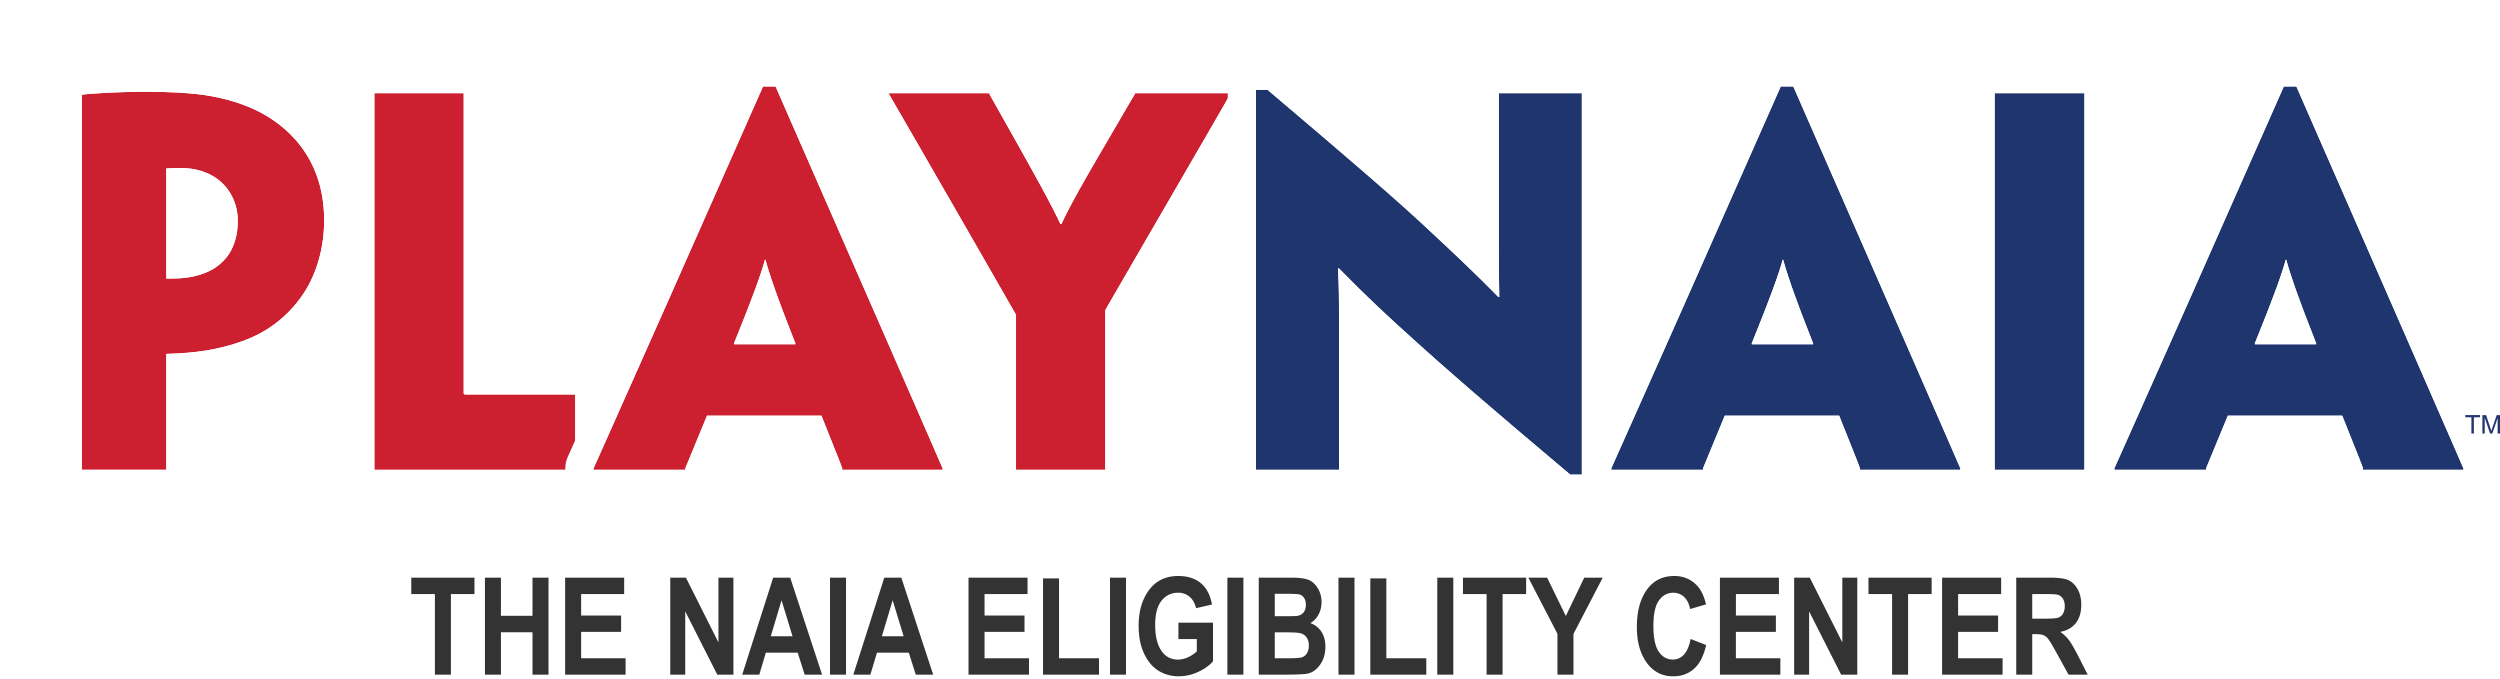
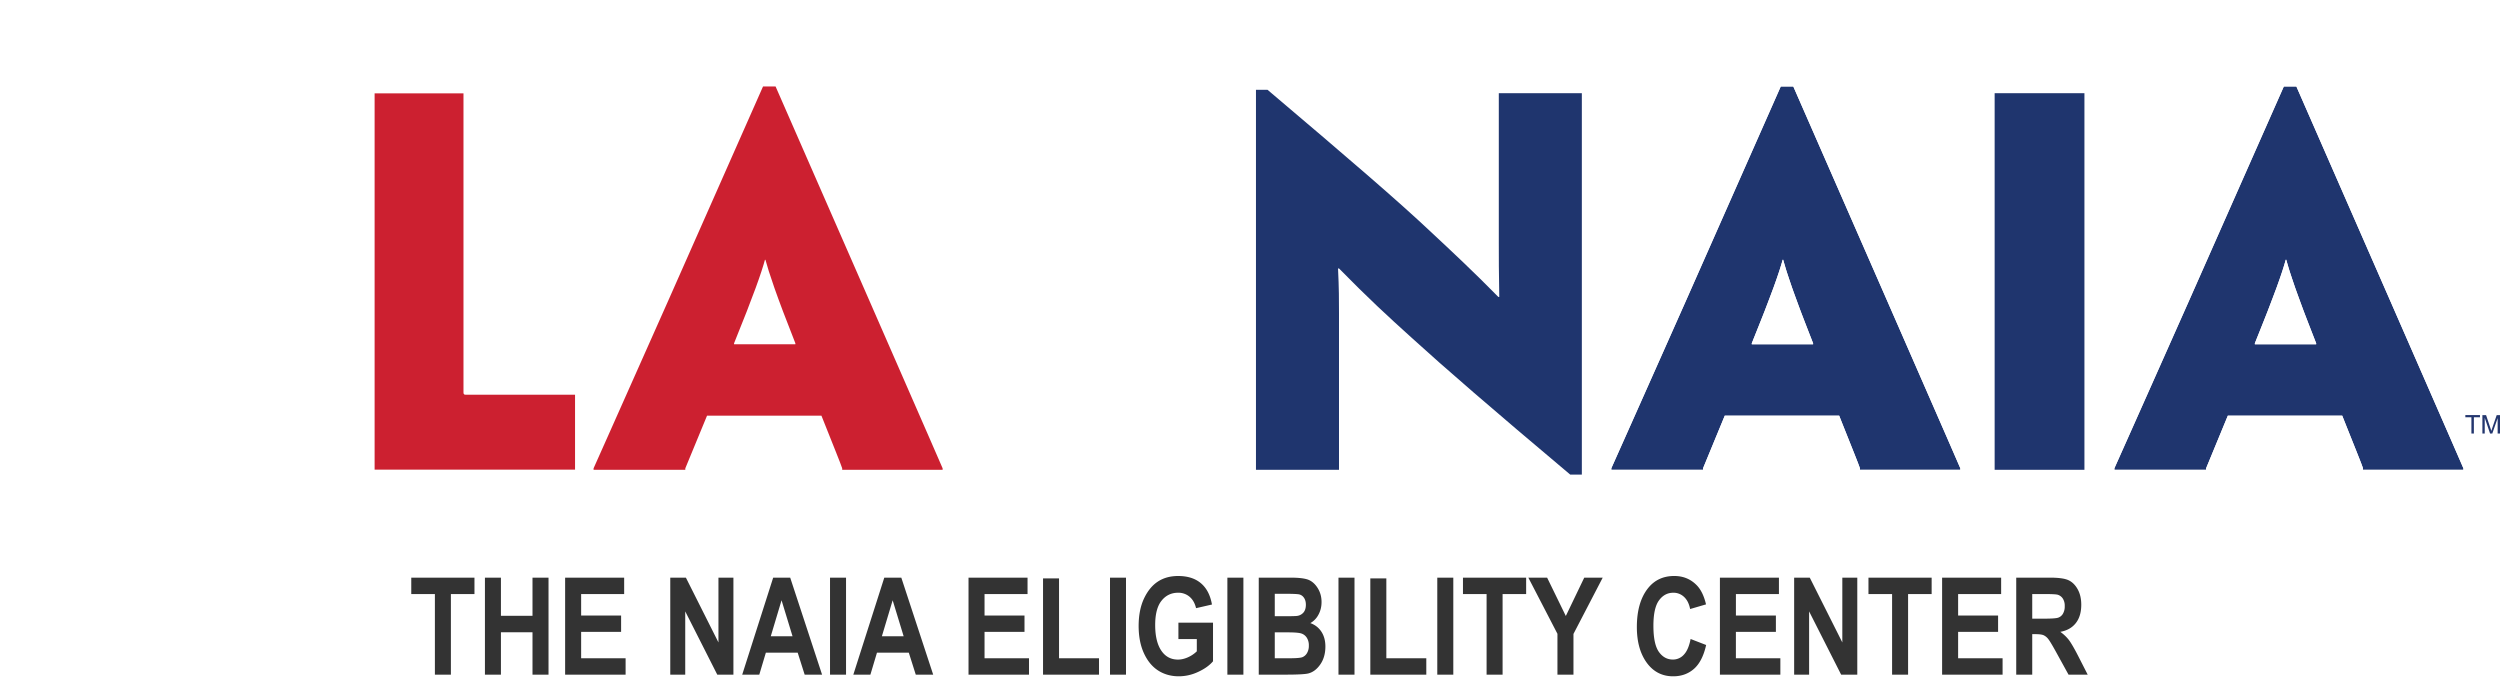
<svg xmlns="http://www.w3.org/2000/svg" width="140" height="38" fill="none">
  <g clip-path="url(#a)">
    <g filter="url(#b)">
-       <path d="M1.581 11.142v-8.84c.703-.082 2.325-.163 3.541-.163.838 0 1.947.027 2.947.135 1.163.135 2.514.46 3.677 1.109 1.865 1.054 3.406 2.946 3.406 5.947 0 1.433-.351 2.676-.892 3.677a6.802 6.802 0 0 1-2.676 2.65c-.703.378-1.514.648-2.352.837-.947.217-1.947.297-2.92.324v6.489h-4.73V11.142Zm8.732-1.785c0-1.027-.487-1.893-1.244-2.406-.54-.351-1.19-.54-1.946-.54-.217 0-.487 0-.811.026v6.164c.135 0 .65 0 .865-.027.73-.054 1.406-.27 1.892-.594.352-.244.703-.595.92-1.055.216-.46.324-.946.324-1.541v-.027Z" fill="#CC2030" />
      <path d="M5.122 2.139c.838 0 1.947.027 2.947.135 1.163.135 2.514.46 3.677 1.109 1.865 1.054 3.406 2.946 3.406 5.947 0 1.433-.35 2.677-.892 3.677a6.803 6.803 0 0 1-2.676 2.65c-.703.378-1.514.648-2.352.838-.946.216-1.946.297-2.92.324v6.489h-4.73V2.3c.702-.081 2.324-.162 3.54-.162M6.312 12.6c.135 0 .65 0 .865-.027.73-.054 1.406-.27 1.892-.594.352-.244.703-.595.92-1.055.216-.46.324-.946.324-1.541v-.027c0-1.027-.487-1.893-1.244-2.406-.54-.351-1.19-.54-1.946-.54-.217 0-.487 0-.811.026v6.164M5.122.558C3.912.558 2.207.637 1.4.73A1.581 1.581 0 0 0 0 2.3v21.006c0 .874.708 1.582 1.581 1.582h4.731c.873 0 1.581-.708 1.581-1.581v-5.002c.612-.061 1.167-.15 1.69-.27 1.049-.237 1.975-.57 2.75-.987a8.388 8.388 0 0 0 3.318-3.29c.708-1.31 1.083-2.841 1.083-4.428 0-3.19-1.495-5.79-4.21-7.324C11.017 1.165 9.37.834 8.252.704 7.135.584 5.935.558 5.122.558Zm2.771 10.259V8.118c.107.04.207.09.302.15.346.242.537.628.537 1.09v.026c0 .35-.052.609-.174.868-.07.149-.203.297-.376.42-.083.054-.18.102-.289.145Z" fill="#fff" />
      <path d="M17.965 11.142V2.22h5.002v16.734c0 .109 0 .136.108.136h6.137v4.218H17.965V11.142Z" fill="#CC2030" />
      <path d="M22.967 2.22v16.735c0 .108 0 .135.108.135h6.137v4.218H17.965V2.22h5.002m0-1.581h-5.002c-.873 0-1.58.708-1.58 1.58v21.089c0 .873.707 1.58 1.58 1.58h11.247c.873 0 1.58-.707 1.58-1.58V19.09c0-.873-.707-1.581-1.58-1.581h-4.664V2.22c0-.873-.708-1.581-1.581-1.581Z" fill="#fff" />
      <path d="M36.593 20.28c-.649 1.567-1.135 2.757-1.216 2.946v.082H30.24v-.082c.081-.19.622-1.378 4.19-9.408l5.3-11.976h.702l5.245 11.976c3.515 8.03 4.028 9.219 4.11 9.408v.082h-5.624v-.082c-.054-.19-.54-1.378-1.162-2.947h-6.408Zm4.948-4.001v-.055c-1.082-2.73-1.487-3.974-1.677-4.677h-.027c-.189.703-.622 1.947-1.73 4.677v.055h3.433Z" fill="#CC2030" />
-       <path d="m40.432 1.842 5.245 11.976a2759.4 2759.4 0 0 1 4.11 9.408v.082h-5.624v-.082c-.054-.19-.54-1.378-1.163-2.947h-6.407c-.649 1.569-1.135 2.758-1.217 2.947v.082H30.24v-.082c.081-.19.622-1.378 4.19-9.408l5.3-11.976h.702m-2.325 14.436h3.434v-.054c-1.082-2.73-1.487-3.974-1.677-4.677h-.027c-.189.703-.622 1.946-1.73 4.677v.054M40.432.261h-.703a1.58 1.58 0 0 0-1.446.941l-5.299 11.976c-2.58 5.808-3.584 8.05-3.96 8.894-.154.341-.213.475-.237.53-.084.197-.128.41-.128.624v.082c0 .873.708 1.58 1.581 1.58h5.137c.768 0 1.408-.547 1.551-1.274l.325-.789.398-.965h4.277l.171.427c.2.498.404 1.01.502 1.266a1.582 1.582 0 0 0 1.562 1.336h5.624c.873 0 1.58-.708 1.58-1.581v-.082c0-.215-.043-.427-.128-.625-.111-.26-.738-1.706-4.113-9.417L41.88 1.207a1.581 1.581 0 0 0-1.448-.946Z" fill="#fff" />
-       <path d="M58.898 14.36v8.948h-5.001v-8.679l-2-3.487c-4.272-7.435-4.948-8.57-5.11-8.867V2.22h5.623v.055c.135.243.811 1.432 1.811 3.217.811 1.46 1.65 2.946 2.163 4.055h.054c.514-1.109 1.298-2.46 2.163-3.947 1.109-1.892 1.838-3.163 1.947-3.325V2.22h5.325v.082c-.135.27-.783 1.378-5.11 8.84L58.9 14.36Z" fill="#CC2030" />
      <path d="M65.873 2.22v.082c-.135.27-.784 1.378-5.11 8.84l-1.865 3.217v8.949h-5.001v-8.679l-2-3.487c-4.272-7.435-4.948-8.57-5.11-8.867V2.22h5.623v.055c.135.243.811 1.432 1.812 3.217.81 1.46 1.649 2.946 2.163 4.055h.054c.513-1.109 1.297-2.46 2.162-3.947 1.109-1.892 1.839-3.163 1.947-3.325V2.22h5.326m0-1.58h-5.326c-.68 0-1.259.428-1.483 1.03-.122.205-.32.544-.66 1.129-.312.536-.707 1.215-1.168 2.002-.278.478-.551.947-.812 1.403l-.582-1.05-.24-.43c-.654-1.168-1.169-2.08-1.486-2.64l-.209-.37A1.582 1.582 0 0 0 52.41.638h-5.623c-.873 0-1.581.708-1.581 1.582v.054c0 .265.066.526.194.759.065.12.176.311.506.88.596 1.03 1.837 3.174 4.62 8.017l1.79 3.12v8.258c0 .873.708 1.58 1.581 1.58H58.9c.873 0 1.58-.707 1.58-1.58v-8.524l1.653-2.849 2.307-3.979C66.85 3.8 67.16 3.265 67.288 3.01c.11-.22.167-.462.167-.708v-.081c0-.873-.708-1.581-1.581-1.581Z" fill="#fff" />
      <path d="M85.583 23.578h-.65c-4.406-3.704-7.056-6.002-8.867-7.651-1.406-1.27-2.406-2.19-4.082-3.893h-.054c.054 1.109.054 1.811.054 2.487v8.787h-4.65V2.03h.649c4.596 3.893 7.3 6.218 9.11 7.922 1.217 1.135 2.433 2.27 3.813 3.676h.053c-.026-1.379-.026-2.19-.026-3.028V2.22h4.65v21.358Z" fill="#1F356E" />
-       <path d="M67.983 2.031c4.596 3.893 7.3 6.218 9.11 7.922 1.217 1.135 2.433 2.27 3.813 3.676h.053c-.026-1.379-.026-2.19-.026-3.028V2.22h4.65v21.357h-.65c-4.406-3.703-7.056-6-8.867-7.65-1.406-1.271-2.406-2.19-4.082-3.893h-.054c.054 1.108.054 1.811.054 2.487v8.786h-4.65V2.031h.649Zm0-1.581h-.649c-.873 0-1.58.708-1.58 1.581v21.277c0 .873.707 1.58 1.58 1.58h4.65c.873 0 1.581-.707 1.581-1.58v-7.524c.467.434.93.854 1.44 1.315 1.934 1.76 4.767 4.205 8.911 7.689.285.239.645.37 1.017.37h.65c.873 0 1.58-.708 1.58-1.58V2.22c0-.873-.707-1.581-1.58-1.581h-4.65c-.873 0-1.581.708-1.581 1.58v7.682c-.4-.378-.793-.743-1.18-1.105-1.865-1.754-4.662-4.155-9.168-7.972A1.58 1.58 0 0 0 67.983.45Z" fill="#fff" />
      <path d="M93.587 20.28c-.65 1.567-1.136 2.757-1.217 2.946v.082h-5.137v-.082c.081-.19.622-1.378 4.19-9.408l5.299-11.976h.703l5.245 11.976c3.515 8.03 4.028 9.219 4.109 9.408v.082h-5.623v-.082c-.054-.19-.54-1.378-1.162-2.947h-6.407Zm4.946-4.001v-.055c-1.081-2.73-1.486-3.974-1.676-4.677h-.027c-.19.703-.621 1.947-1.73 4.677v.055h3.433Z" fill="#1F356E" />
      <path d="m97.425 1.842 5.245 11.976c3.514 8.03 4.028 9.219 4.109 9.408v.082h-5.623v-.082c-.054-.19-.54-1.378-1.162-2.947h-6.408c-.649 1.569-1.135 2.758-1.216 2.947v.082h-5.137v-.082c.08-.19.622-1.378 4.19-9.408l5.299-11.976h.703M95.1 16.278h3.434v-.054c-1.082-2.73-1.487-3.974-1.677-4.677h-.027c-.189.703-.621 1.946-1.73 4.677v.054M97.425.261h-.703a1.58 1.58 0 0 0-1.446.941l-5.298 11.976c-2.545 5.726-3.562 8-3.945 8.856-.166.371-.23.513-.253.57a1.58 1.58 0 0 0-.128.622v.081c0 .873.708 1.581 1.581 1.581h5.137c.769 0 1.409-.548 1.552-1.275l.293-.711c.12-.295.266-.646.43-1.042h4.277l.166.417c.201.502.408 1.018.506 1.275a1.581 1.581 0 0 0 1.562 1.336h5.623c.873 0 1.581-.708 1.581-1.58v-.082c0-.214-.043-.426-.127-.623a2755.4 2755.4 0 0 0-4.115-9.42L98.873 1.208a1.581 1.581 0 0 0-1.448-.946Z" fill="#fff" />
      <path d="M113.728 13.845v9.463H108.7V2.22h5.028v11.625Z" fill="#1F356E" />
-       <path d="M113.728 2.22v21.088H108.7V2.22h5.028Zm0-1.581H108.7c-.873 0-1.581.708-1.581 1.58v21.089c0 .873.708 1.58 1.581 1.58h5.028c.874 0 1.582-.707 1.582-1.58V2.22c0-.873-.708-1.581-1.582-1.581Z" fill="#fff" />
      <path d="M121.758 20.28c-.649 1.567-1.136 2.757-1.217 2.946v.082h-5.136v-.082c.081-.19.622-1.378 4.19-9.408l5.299-11.976h.703l5.245 11.976c3.514 8.03 4.028 9.219 4.109 9.408v.082h-5.623v-.082c-.054-.19-.541-1.378-1.163-2.947h-6.407Zm4.947-4.001v-.055c-1.081-2.73-1.486-3.974-1.676-4.677h-.027c-.189.703-.622 1.947-1.73 4.677v.055h3.433Z" fill="#1F356E" />
      <path d="m125.597 1.842 5.244 11.976c3.515 8.03 4.029 9.219 4.11 9.408v.082h-5.623v-.082c-.054-.19-.541-1.378-1.163-2.947h-6.407c-.649 1.569-1.136 2.758-1.217 2.947v.082h-5.136v-.082c.081-.19.622-1.378 4.19-9.408l5.299-11.976h.703m-2.325 14.436h3.433v-.054c-1.081-2.73-1.486-3.974-1.676-4.677h-.027c-.19.703-.622 1.946-1.73 4.677v.054M125.597.261h-.703a1.58 1.58 0 0 0-1.446.941l-5.298 11.976c-2.549 5.734-3.565 8.005-3.947 8.86l-.251.565a1.586 1.586 0 0 0-.128.623v.081c0 .873.708 1.581 1.581 1.581h5.137c.768 0 1.409-.548 1.551-1.275.07-.167.169-.41.293-.71l.43-1.043h4.277l.167.417c.201.502.408 1.018.506 1.275a1.58 1.58 0 0 0 1.562 1.336h5.623c.873 0 1.581-.708 1.581-1.581v-.082c0-.213-.043-.425-.127-.622-.091-.212-.655-1.517-4.115-9.42l-5.245-11.976a1.58 1.58 0 0 0-1.448-.946Z" fill="#fff" />
    </g>
    <path d="M24.354 37.78v-4.513h-1.323v-.919h3.539v.92h-1.32v4.512h-.896ZM27.156 37.78v-5.432h.896v2.138h1.768v-2.138h.897v5.432h-.897v-2.375h-1.768v2.375h-.896ZM31.647 37.78v-5.432h3.306v.919h-2.409v1.204h2.238v.915h-2.238v1.475h2.49v.919h-3.387ZM37.535 37.78v-5.432h.875l1.823 3.628v-3.628h.838v5.432h-.904l-1.794-3.542v3.542h-.837ZM46.036 37.78h-.975l-.39-1.23h-1.783l-.368 1.23h-.956l1.734-5.432h.953l1.785 5.432Zm-1.654-2.15-.615-2.015-.604 2.016h1.219ZM46.481 37.78v-5.432h.897v5.432h-.897ZM52.258 37.78h-.975l-.39-1.23H49.11l-.368 1.23h-.956l1.734-5.432h.953l1.785 5.432Zm-1.654-2.15-.615-2.015-.604 2.016h1.22-.001ZM54.237 37.78v-5.432h3.305v.919h-2.408v1.204h2.238v.915h-2.238v1.475h2.49v.919h-3.387ZM58.41 37.78v-5.388h.896v4.47h2.239v.918h-3.136ZM62.16 37.78v-5.432h.896v5.432h-.896ZM65.991 35.787v-.919h1.938v2.164c-.195.23-.472.428-.83.593a2.553 2.553 0 0 1-1.078.248c-.44 0-.828-.108-1.164-.324-.336-.216-.602-.54-.798-.97-.197-.431-.295-.939-.295-1.522 0-.597.1-1.109.298-1.534.2-.425.457-.742.775-.952.317-.21.697-.315 1.139-.315.531 0 .957.135 1.276.406.32.27.526.667.618 1.191l-.89.204c-.067-.28-.19-.493-.367-.641a.963.963 0 0 0-.637-.223c-.383 0-.693.15-.93.447-.238.297-.356.752-.356 1.362 0 .654.128 1.152.385 1.493.22.294.518.442.893.442.176 0 .358-.042.547-.124.189-.083.357-.195.506-.338v-.687h-1.03v-.001ZM68.733 37.78v-5.432h.897v5.432h-.897ZM70.49 32.348h1.784c.488 0 .83.045 1.028.133.198.09.365.246.5.47.137.226.205.48.205.764 0 .262-.059.499-.175.71a1.147 1.147 0 0 1-.454.469c.264.093.47.254.62.481.149.227.224.504.224.83 0 .395-.096.73-.286 1.003-.19.273-.414.441-.674.506-.18.044-.6.066-1.256.066H70.49v-5.432Zm.897.904v1.256h.593c.355 0 .575-.006.66-.018a.563.563 0 0 0 .359-.195c.086-.105.13-.247.13-.428 0-.16-.036-.29-.106-.39a.442.442 0 0 0-.256-.188c-.1-.025-.387-.037-.862-.037h-.519Zm0 2.16v1.45h.835c.366 0 .602-.02.706-.058a.525.525 0 0 0 .261-.225.786.786 0 0 0 .106-.427.78.78 0 0 0-.113-.438.578.578 0 0 0-.3-.237c-.125-.043-.381-.065-.768-.065h-.727ZM74.955 37.78v-5.432h.897v5.432h-.897ZM76.738 37.78v-5.388h.897v4.47h2.238v.918h-3.135ZM80.488 37.78v-5.432h.897v5.432h-.897ZM83.249 37.78v-4.513h-1.323v-.919h3.538v.92h-1.319v4.512h-.897ZM87.217 37.78v-2.287l-1.63-3.145h1.052l1.047 2.148 1.032-2.148h1.034L88.114 35.5v2.28h-.897ZM94.673 35.783l.871.337c-.136.608-.362 1.052-.678 1.332-.316.28-.705.421-1.167.421-.58 0-1.051-.224-1.412-.67-.415-.517-.623-1.214-.623-2.09 0-.927.21-1.652.627-2.176.364-.454.852-.682 1.466-.682.499 0 .916.17 1.253.512.24.242.415.601.527 1.078l-.89.26c-.056-.295-.17-.52-.339-.677a.854.854 0 0 0-.6-.235c-.329 0-.597.143-.805.43-.208.286-.312.759-.312 1.419 0 .684.101 1.17.304 1.46.203.288.466.433.79.433a.817.817 0 0 0 .614-.276c.173-.184.298-.476.375-.877v.001ZM96.315 37.78v-5.432h3.305v.919h-2.409v1.204h2.239v.915H97.21v1.475h2.49v.919h-3.386ZM100.472 37.78v-5.432h.875l1.823 3.628v-3.628h.838v5.432h-.904l-1.794-3.542v3.542h-.838ZM105.957 37.78v-4.513h-1.323v-.919h3.538v.92h-1.319v4.512h-.897.001ZM108.758 37.78v-5.432h3.306v.919h-2.409v1.204h2.238v.915h-2.238v1.475h2.49v.919h-3.387ZM112.909 37.78v-5.432h1.893c.484 0 .83.048 1.038.146.207.098.378.267.511.508.134.24.2.529.2.865 0 .425-.102.767-.306 1.026-.203.26-.493.423-.868.49.192.138.351.289.478.453.125.165.297.46.515.884l.541 1.06h-1.073l-.651-1.182c-.234-.428-.393-.695-.477-.802a.712.712 0 0 0-.267-.223c-.094-.04-.245-.06-.452-.06h-.186v2.267h-.897.001Zm.897-3.135h.666c.408 0 .667-.018.779-.053a.495.495 0 0 0 .27-.217.8.8 0 0 0 .104-.434.748.748 0 0 0-.104-.417.527.527 0 0 0-.282-.217c-.084-.027-.327-.04-.73-.04h-.704v1.378h.001Z" fill="#333" />
    <path d="M138.399 24.279v-.912h-.34v-.122h.819v.122h-.341v.912h-.138ZM139.014 24.279v-1.033h.206l.244.731.05.153c.011-.037.029-.093.054-.166l.247-.718H140v1.033h-.132v-.865l-.3.865h-.124l-.299-.88v.88h-.131Z" fill="#23366E" />
  </g>
  <defs>
    <clipPath id="a">
      <path fill="#fff" transform="translate(0 .26)" d="M0 0h140v37.612H0z" />
    </clipPath>
    <filter id="b" x="0" y=".261" width="141.532" height="29.898" filterUnits="userSpaceOnUse" color-interpolation-filters="sRGB">
      <feFlood flood-opacity="0" result="BackgroundImageFix" />
      <feColorMatrix in="SourceAlpha" values="0 0 0 0 0 0 0 0 0 0 0 0 0 0 0 0 0 0 127 0" result="hardAlpha" />
      <feOffset dx="3" dy="3" />
      <feGaussianBlur stdDeviation="1" />
      <feColorMatrix values="0 0 0 0 0.137 0 0 0 0 0.122 0 0 0 0 0.125 0 0 0 0.4 0" />
      <feBlend in2="BackgroundImageFix" result="effect1_dropShadow_3903_233710" />
      <feBlend in="SourceGraphic" in2="effect1_dropShadow_3903_233710" result="shape" />
    </filter>
  </defs>
</svg>